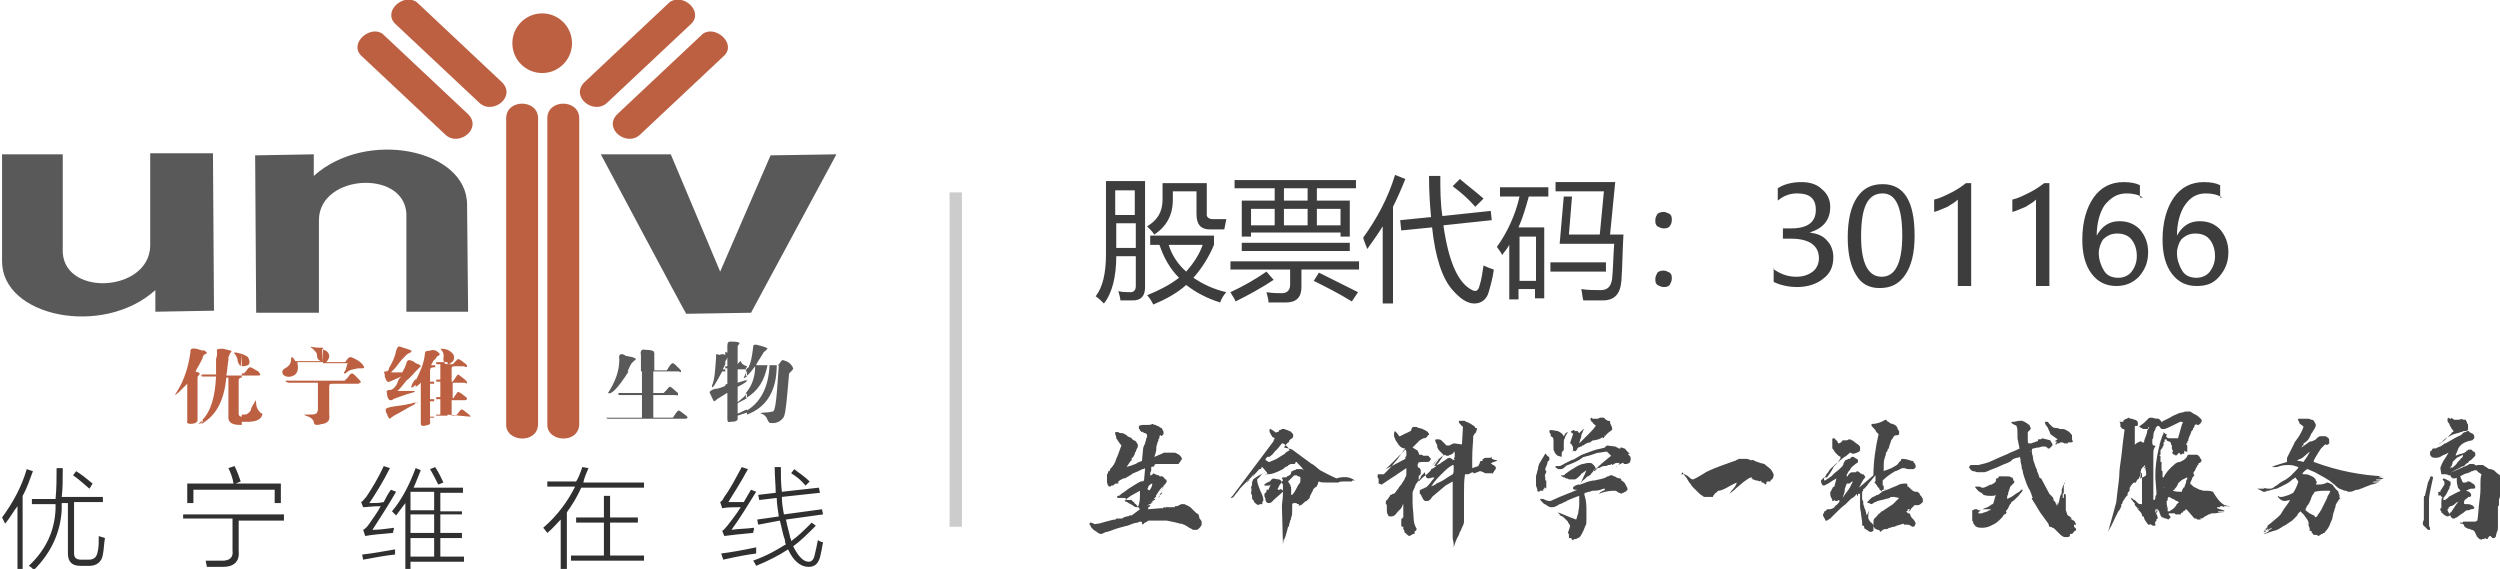
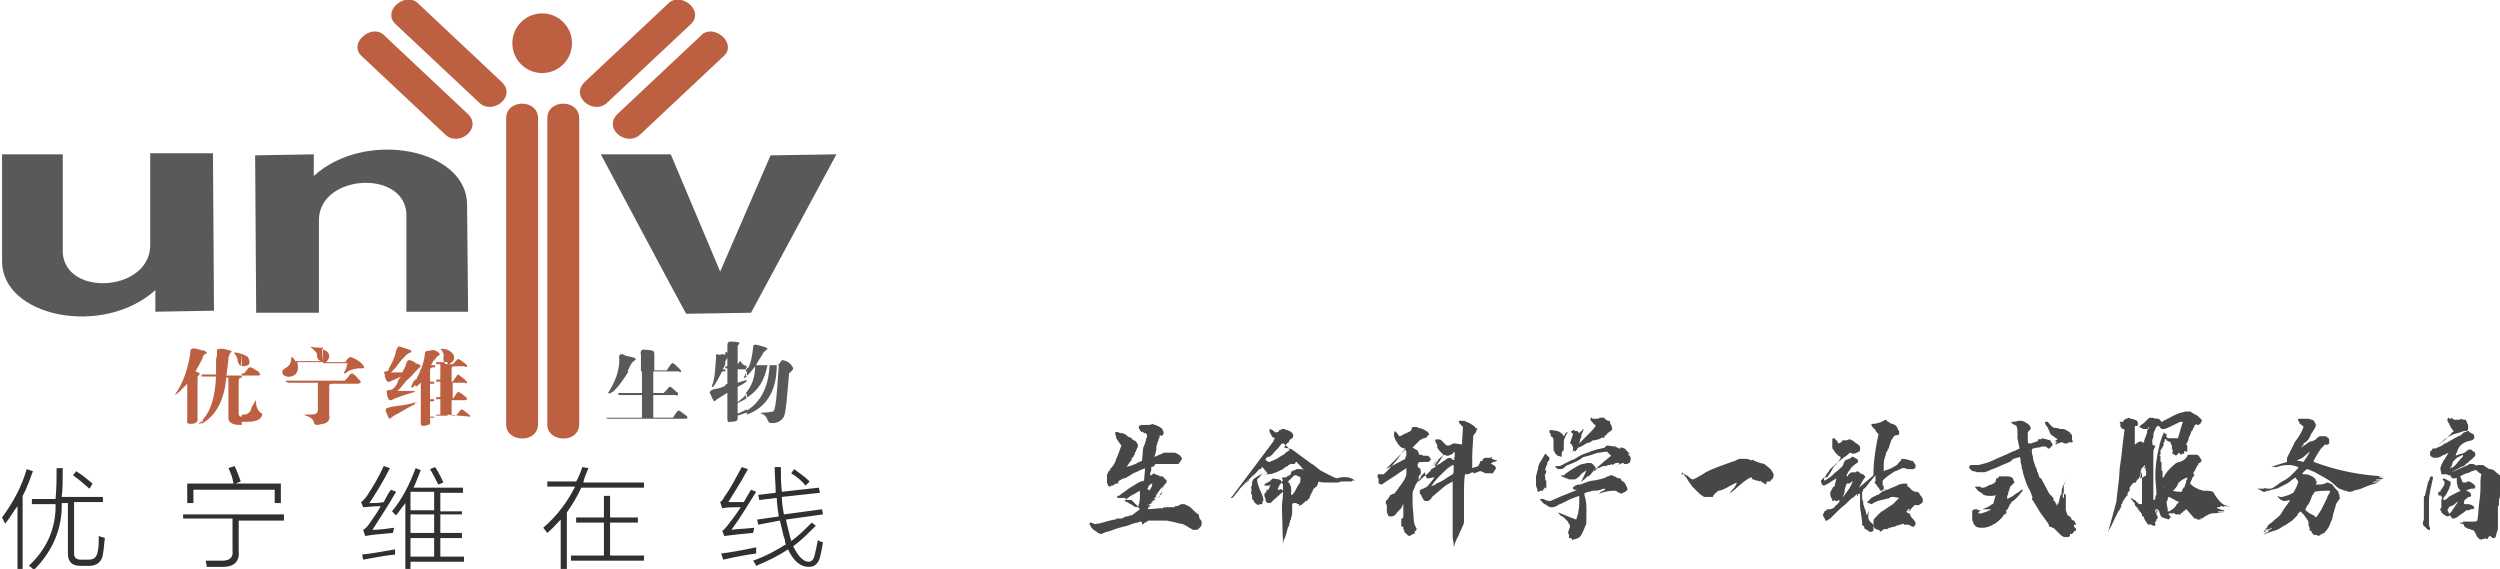
<svg xmlns="http://www.w3.org/2000/svg" version="1.1" id="图层_1" x="0" y="0" viewBox="0 0 243 55.3" xml:space="preserve">
  <style>.st0{fill-rule:evenodd;clip-rule:evenodd;fill:#bd6042}</style>
  <path class="st0" d="M38.4 2.3c-1.2-1.2.8-3 2.1-2.1L48.8 8c1.4 1.4-.9 3.2-2.2 2l-8.2-7.7zm-3.3 3.1c-1.2-1.2.9-3 2.1-2.1l8.3 7.8c1.4 1.4-.9 3.2-2.2 2l-8.2-7.7zm32.1-3.1c1.2-1.2-.8-3-2.1-2.1L56.8 8c-1.4 1.4.9 3.2 2.2 2l8.2-7.7zm3.2 3.1c1.2-1.2-.9-3-2.1-2.1L60 11.1c-1.4 1.4.9 3.2 2.2 2l8.2-7.7zM52.7 1.3c1.6 0 2.9 1.3 2.9 2.9s-1.3 2.9-2.9 2.9-2.9-1.3-2.9-2.9 1.3-2.9 2.9-2.9zm-3.5 10.2c0-1.9 3.1-1.9 3.1 0v29.7c0 2-3.2 1.8-3.1 0V11.5zm4 0c0-1.9 3.1-1.9 3.1 0v29.7c0 2-3.2 1.8-3.1 0V11.5z" />
  <path d="M0 15h6.1v9.1c-.3 4.8 8.4 4.4 8.5-.2v-9h6.1l.1 15.3-5.7.1v-2.1C10 32.8.2 30.8.2 25.4V15H0zm45.5 15.3h-6v-9.1c.3-4.8-8.5-4.4-8.5.2v9h-6.1l-.1-15.3 5.7-.1v2.1c5.1-4.6 14.9-2.6 14.9 2.8l.1 10.4zM58.4 15h6.8L70 26.4l4.9-11.3 6.4-.1L73 30.4l-6.3.1c-.1-.1-8.3-15.5-8.3-15.5zm14.2 25.3v-.4c1.3-.8 2.1-2.2 2.2-4.4h-.2c-.3 1.5-.9 2.5-2.1 3.2v-.5c.6-.7.9-1.6.9-2.6-.3.4-.6.8-.9 1v-.9l.2.1c.3-.5.4-1.2.5-2 0-.3.1-.3.3-.3.8.2 1.1.3 1.1.4l-.2.2c-.1.1-.2.1-.2.2l-.5.8c-.1.2-.2.3-.2.4h2.1l.2-.2c.1-.2.2-.3.3-.3.4.1.8.3 1 .8 0 .1-.1.2-.2.3l-.2.2c-.2 2.3-.3 3.7-.5 4.2-.3.5-.8.7-1.4.6-.1-.1-.1-.1-.2-.3-.1-.3-.3-.5-.6-.6-.2 0 0-.1.3-.1.4 0 .7-.1.8-.1.3 0 .4-1.5.6-4.5h-.2c0 2.5-1 4.1-2.9 4.8zm0-4.7v.3h-.9v1.3c.6-.2.9-.3.9-.2s-.3.3-.9.6v1.5c.3-.3.7-.5.9-.9v.5c-.3.2-.6.3-.9.5v1c.3-.1.6-.3.9-.4v.3l-.9.3v.3c0 .2-.2.3-.7.3-.3.1-.3-.1-.3-.4v-2.4c-.1 0-.2.1-.2.1v-.9l.2-.1v-1.5h-.2v-.2h.2v-.9c0 .1-.1.3-.2.4v-.9c.1 0 .2.1.2.1v-.7c0-.3.1-.4.3-.4.8 0 1 .1.8.3-.1.1-.1.1-.1.2v1.7c.2-.3.3-.3.3-.3.1.3.3.4.6.5zm0 .4c-.1.3-.2.4-.2.5-.2.3-.1.3.2.1V36zm-9-1.7V36h1.2s.1-.1.2-.3c.2-.3.3-.4.4-.4s.3.2.7.6c.1.1.1.2.1.2 0 .1-.1.1-.2 0h-2.5v2.1h1l.3-.3c.2-.3.3-.3.3-.3.2 0 .4.3.8.6v.2s-.1.1-.2 0h-2.2v2.2h1.9s.1-.1.2-.3c.2-.3.3-.4.4-.4.2.1.4.3.7.5.1.1.2.2.1.2 0 .1-.1.1-.3.1h-7.4c-.1 0-.2-.1-.2-.1h3.5v-2.2h-2.1c-.1 0-.2 0-.2-.1s0-.1.1-.1h2.2v-2.1h-1.3c-1 1.6-1.7 2.3-2 2.1.7-1.1 1.1-2.1 1.1-3.3-.1-.4.1-.6.5-.4 0 0 .1.1.2.1.6.1.9.2.9.3s-.1.1-.2.2l-.2.2c-.2.3-.3.6-.4.8h1.3v-1.6c-.1-.4.1-.6.4-.5.8 0 1 .2.8.3.1-.1.1 0 .1 0zm6.9.2v.9l-.1.2c-.1.2-.1.3-.2.3h.3v.2h-.3c-.7 1.3-1 1.8-1 1.4.3-.7.3-1.5.4-2.7v-.3c0-.1.1-.1.3 0 .3-.1.4-.1.6 0zm0 3c-.4.2-.8.3-1 .3-.4.1-.6.3-.5.4.2.4.3.7.4.8.1 0 .2-.1.3-.2l.8-.5v-.8z" fill-rule="evenodd" clip-rule="evenodd" fill="#595959" />
  <path class="st0" d="M43.5 40.3v-4.9h.5l.1-.1.4-.4c.2 0 .4.2.8.5.1.1.1.2.1.2 0 .1-.1.1-.3 0h-.9c-.3 0-.3.1-.3.3v1.2h.1c.3-.4.4-.6.5-.7.1 0 .3.2.7.5.1.1.2.2.2.3s-.1.1-.2 0H44v1.5h.1s0-.1.1-.2c.2-.3.3-.4.3-.4.2 0 .4.2.8.5.1.1.1.2.1.2s-.1.1-.2.1h-1.3v1.5h.4l.2-.2c.2-.3.3-.4.4-.4.1 0 .3.2.7.5.1.1.2.2.1.2l-2.2-.2zm0-4.9c.1 0 .2 0 .3-.1.3-.2.4-.4.3-.8-.2-.3-.4-.4-.6-.5v1.4zm0-1.4v1.4c-.3 0-.3-.1-.4-.4v-.2c.1-.4-.1-.7-.3-.9.3 0 .4 0 .7.1zm0 1.5v4.9h-1.1v-.1h.4v-1.5h-.4v-.2h.4v-1.5h-.4v-.2h.4v-1.5h-.4v-.2h1.1v.3zm-1.1-.7v-.7c.3.2.4.3.3.4l-.1.1c-.1 0-.2.1-.2.2zm0-.7v.7l-.3.3c-.1.3-.2.3-.2.4h.4v.2h-.1c-.3 0-.4.1-.4.3v1.1h.4v.2h-.4v1.5h.4v.2h-.4v1.5h.4v.1h-.4v.4c.1.3-.2.3-.6.4-.3 0-.3-.1-.3-.3v-3.9c-.2.2-.3.3-.5.4V37c.4-.8.8-1.6.9-2.6 0-.3.2-.3.4-.3.3-.1.5-.1.7 0zm-2 5.1c.2 0 .2-.1.2-.1l-.2.1c0-.1 0 0 0 0zm0-1c.3-.1.3-.1 0 0zm0-2.1l.3-.3.2-.2c0-.1-.2-.2-.5-.3v.8zm0-.8v.8c-.2.2-.4.5-.9.9-.4.5-.7.9-.9 1h1.7v.1c-1.1.3-1.8.6-2.1.7 0 .1-.2.1-.3.1s-.3-.3-.3-.8c-.1-.1.1-.2.3-.2s.3-.1.4-.2c.1-.1.3-.3.4-.7.1-.2.2-.3.3-.4-.4.2-.7.3-.9.4-.3.1-.4.2-.4.1-.1 0-.2-.2-.3-.5v-.2c-.1-.2-.1-.3.1-.3s.3-.1.3-.3c.3-.5.6-1.1.7-1.7.1-.3.2-.5.4-.4.6.2 1 .3 1.1.4 0 .1-.1.2-.2.2-.2.1-.3.2-.3.2-.3.3-.5.5-.8.9-.2.3-.4.5-.7.8h1.1c.1-.2.3-.5.4-.9.1-.3.2-.3.3-.3.4.1.5.2.6.3zm0 1.5c-.2.3-.3.4-.4.7-.1.3.1.2.4-.1v-.6zm0 2.3c0 .1-.1.1-.1.2-.8.4-1.4.8-2 1.1-.3.2-.4.3-.4.3-.1 0-.2-.2-.3-.5-.1-.1-.1-.2-.1-.3-.1-.2.2-.3.8-.4.8-.1 1.5-.2 2.1-.4zm-9 2.1V37h2.1l.3-.3c.2-.3.3-.4.4-.4.2 0 .4.3.8.7.1.1.1.2 0 .2 0 0-.1.1-.2.1h-2.5c-.3 0-.3.1-.3.3v2.7c.1.5-.1.8-.6.9zm0-5.9h2.4c-.1.2-.1.3-.1.3-.1.3-.1.4-.2.5-.1.1-.1.2 0 .2 0 0 .1 0 .2-.1.3-.3.7-.3 1.1-.4h.3c.2 0 .3 0 .3-.1-.1-.3-.5-.7-1.3-1-.1 0-.3.1-.4.3-.1.1-.1.2-.2.2h-1.8c.4-.4.4-.8 0-1.1-.2-.1-.3-.1-.4-.2l.1 1.4zm-7.9 1h.2l.2-.2c.2-.3.3-.4.4-.4.2 0 .4.2.8.4.1.1.2.3.2.3 0 .1-.1.1-.3.1h-1.5v-.2zm0 4h.2c.3 0 .4-.1.6-.3.1-.1.1-.3.2-.5.1-.1.1-.2.2-.3.1-.2.1-.3.1-.3s.1.1.1.3c0 .4.2.7.4.9.2.1.2.1.2.2-.1.4-.5.7-1.4.7h-.6v-.7zm7.9-6.5v1.4h-2.5c.1.5.1.9-.2 1.2-.4.3-.9.3-1.2 0-.1-.3-.1-.4.2-.6.4-.2.6-.5.6-.9 0-.1 0-.2.1-.2.1.1.2.2.3.4h2.5c-.3-.1-.4-.3-.4-.7 0-.1-.2-.3-.4-.5-.1-.1-.2-.1-.2-.2.5.1.8.1 1.2.1zm0 3.2v4.2c-.2 0-.3.1-.6.1-.2 0-.3-.1-.3-.3-.1-.3-.4-.5-.8-.6-.1-.1-.2-.1-.2-.1h.2c.6 0 .9 0 1-.1.1 0 .2-.2.2-.4v-2.6H28c-.2-.1-.3-.1-.2-.2h3.6zm-7.9-1.4v-1.2c.3.1.4.2.6.3.3.6.2.9-.6.9.1 0 0 0 0 0zm-2.4-1.4c-.1-.3.1-.3.6-.3l.8.2c0 .1 0 .1-.1.2s-.1.3-.2.4v.3c-.1.6-.1 1-.2 1.5h1.5v.2c-.2 0-.3.1-.3.3v3.2c0 .2.1.3.3.3v.8h-.2c-.8 0-1.1-.3-1.1-.7v-3.9H22c-.2 2.1-.9 3.5-2.1 4.3-.1.1-.3.2-.3.2v-.3c.9-.9 1.3-2.3 1.4-4.3h-1.4v-.2H21v-1.5c.1-.3.1-.5.1-.7zm2.4.2c-.1 0-.3-.1-.4-.1-.3-.1-.4 0-.3.1l.1.1c.1.2.2.3.2.6.1.3.2.4.3.5l.1-1.2c-.1 0 0 0 0 0zm-3.8.3c.1-.2.2-.3.3-.3.1 0 .1-.1.1-.1 0-.1-.2-.2-.4-.3v.7zm0 6.3c-.4.3-.5.3-.2 0l.2-.2v.2zm0-4.5h-.2s0-.1.2 0zm0-2.4c-.2-.1-.3-.1-.6-.2-.3 0-.3-.1-.4 0-.2 0-.2.2-.2.4-.2 1.4-.6 2.6-1.2 3.6-.2.3-.3.5-.3.5s.2-.1.4-.3l.8-.8v3.6c-.1.2.1.3.3.3.4 0 .6-.1.7-.3v-4.2c0-.1 0-.1.1-.2s.1-.1.1-.2-.2-.1-.4-.2c.3-.5.5-.9.7-1.3v-.7z" />
  <path d="M.5 50.9l-.3-.6c1.1-1.5 1.9-3 2.4-4.7l.6.2c-.3.8-.6 1.7-1 2.4v7.1h-.5v-6.1c-.4.5-.7 1.1-1.2 1.7zm5-5.4h.6c0 1.1 0 2-.1 2.8h4v.5H7.2v5c0 .4.2.6.7.6h.7c.5 0 .8-.2.9-.8.1-.4.1-.9.1-1.5.2.1.4.1.6.2-.1.6-.1 1.1-.2 1.6-.1.7-.6 1.1-1.3 1.1h-.9c-.8 0-1.2-.4-1.2-1.2v-4.9H6v.6c-.1 2.2-1 4.2-2.7 5.9-.2-.2-.3-.3-.5-.4 1.7-1.6 2.5-3.4 2.6-5.5V49H3.1v-.5h2.3c.1-1.1.1-2 .1-3zm3.2 2c-.5-.4-1-.9-1.6-1.3l.3-.4c.5.3 1 .7 1.6 1.2l-.3.5zm9.1 2.5h9.8v.6h-4.4v3c.1 1-.5 1.5-1.5 1.5h-1.6c0-.2-.1-.4-.1-.6h1.6c.7 0 1.1-.3 1-1v-3.1h-4.8V50zm4.4-4.5l.6-.2c.2.4.4.9.6 1.5l-.5.2h4.4v1.9h-.6v-1.3h-7.9v1.3h-.6V47h4.5c-.1-.6-.3-1.1-.5-1.5zm13.7 3.4c.5 0 1 0 1.4-.1.2-.4.4-.8.7-1.2l.5.2c-.8 1.4-1.6 2.6-2.3 3.7.6 0 1.4-.1 2.1-.2 0 .2-.1.3-.1.5-1.3.1-2.2.2-2.7.3l-.2-.6c.2-.1.4-.3.6-.6.4-.6.8-1.1 1.1-1.7-.8 0-1.4.1-1.7.1l-.2-.5c.2-.1.3-.3.5-.5.6-.9 1.2-1.9 1.7-3l.6.2c-.7 1.4-1.4 2.5-2 3.4zm-.6 5.5l-.1-.5c1-.1 2-.3 3.2-.5v.5c-1 .1-2 .3-3.1.5zm3.2-4.3l-.4-.4c1-1.2 1.7-2.6 2.3-4.2l.5.2c-.3.7-.5 1.3-.7 1.7H45v.5h-2.2v1.8h2.1v.3h-2.1v1.8h2.1v.5h-2.1v1.8h2.3v.5h-5.2v.7h-.5v-6.4l-.9 1.2zm1.4-2.3v1.8h2.3v-1.8h-2.3zm0 2.2v1.8h2.3V50h-2.3zm0 2.3v1.8h2.3v-1.8h-2.3zm1.9-6.7l.5-.2c.4.6.6 1.1.8 1.5l-.5.2c-.2-.4-.5-1-.8-1.5zm14.8-.2l.6.1c-.2.5-.4.9-.5 1.4h5.9v.5h-6.1c-.4.9-.9 1.7-1.4 2.4v5.5h-.6v-4.8c-.4.4-.8.9-1.3 1.3-.1-.1-.2-.3-.4-.5 1.4-1.2 2.4-2.6 3.1-4h-2.7v-.5H56c.2-.3.4-.8.6-1.4zm2.1 2.8h.6v2.1H62v.5h-2.7V54h3.3v.5h-7.1V54h3.2v-3.2H56v-.5h2.7v-2.1zm12.4 3.3c.6-.1 1.4-.1 2.2-.2 0 .2-.1.4-.1.5-1.1.1-2.1.2-2.8.3l-.2-.5c.2-.1.3-.3.5-.5.3-.4.8-1 1.3-1.8-.7 0-1.3 0-1.8.1l-.2-.6c.2-.1.3-.3.4-.5.6-.8 1.1-1.8 1.7-2.9l.6.2c-.8 1.5-1.5 2.5-1.9 3.2h1.5c.3-.5.5-.9.7-1.2l.5.2c-.8 1.3-1.6 2.6-2.4 3.7zm-1 2.3c.8-.1 2-.3 3.4-.6v.6c-.8.1-1.9.3-3.2.6l-.2-.6zm3.5-3.3l2.1-.3c-.1-.7-.2-1.3-.2-1.8l-1.7.2-.1-.5 1.7-.2c0-.7-.1-1.6-.1-2.5h.6c0 .8 0 1.6.1 2.4l3.6-.4.1.5-3.7.4c0 .6.1 1.2.2 1.7l3.7-.5.1.5-3.6.5c.1.6.3 1.2.4 1.7 0 .1.1.2.1.3v.1c.7-.5 1.3-1.1 2-1.8l.4.3c-.8.8-1.5 1.5-2.2 2 .5 1 1 1.5 1.5 1.5.3 0 .5-.2.6-.7.1-.4.2-.9.3-1.4.2.1.3.2.5.2-.1.6-.2 1.1-.3 1.5-.2.6-.5.9-1.1.9-.8 0-1.5-.6-2-1.7-.9.6-1.9 1.1-3.1 1.6-.1-.2-.2-.4-.3-.5 1.4-.5 2.4-1.1 3.2-1.6-.1-.1-.1-.3-.1-.4-.2-.5-.3-1.2-.5-1.9l-2.1.4-.1-.5zm3.3-4.5l.3-.4c.5.4 1 .7 1.5 1.2l-.4.4c-.4-.5-.9-.9-1.4-1.2z" fill="#303030" />
-   <path d="M107.5 17.6h3.8v10.3c0 .9-.4 1.3-1.2 1.3h-1.2c0-.2-.1-.6-.2-.9.4.1.8.1 1.2.1.3 0 .5-.2.5-.6v-2.9h-1.9c0 2-.4 3.6-1.2 4.6-.2-.2-.5-.5-.8-.7.7-.9 1-2.3 1-4.1v-7.1zm2.8.9h-1.9v2.4h1.9v-2.4zm-1.8 5.6h1.9v-2.4h-1.9v2.4zm3.3-.3v-.9h6.2v.9c-.5 1.2-1.2 2.3-2 3.2.9.6 1.9 1.1 3.2 1.4-.3.3-.5.7-.6 1-1.3-.4-2.4-1-3.3-1.7-.9.8-2 1.4-3.2 1.9-.2-.4-.4-.7-.6-.9 1.2-.5 2.2-1 3.1-1.7-.9-.9-1.5-2-1.9-3.2h-.9zm6.1-2.5h1.3l-.2 1h-1.4c-.9 0-1.3-.5-1.3-1.5v-2.2H114v.8c0 1.5-.6 2.6-1.8 3.4-.2-.3-.4-.5-.7-.8 1-.6 1.5-1.4 1.5-2.6v-1.6h4.3v3.1c0 .2.2.4.6.4zm-1 2.5h-3.3c.3 1 .9 1.9 1.7 2.6.7-.8 1.3-1.7 1.6-2.6zm6.2 2.6l.7.8c-1.2.8-2.5 1.5-3.7 2.1-.1-.3-.3-.5-.5-.9 1.3-.6 2.5-1.3 3.5-2zm-3.3-1h12.3v.8h-5.6v1.7c0 1-.5 1.5-1.5 1.5h-1.7c0-.3-.1-.6-.2-1 .6.1 1.2.1 1.5.1.5 0 .8-.3.8-.8v-1.5h-5.8v-.8zm.9-5.9h3.2v-1.2H120v-.8h11.8v.8H128v1.2h3.2V23h-.9v-.4h-8.7v.4h-.9v-3.5zm0 4.1h10.5v.8h-10.5v-.8zm.9-1.7h2.3v-1.6h-2.3v1.6zm3.2-2.4h2.3v-1.2h-2.3v1.2zm0 2.4h2.3v-1.6h-2.3v1.6zm2.9 5.4l.5-.8 3.8 1.9-.6.9c-1.3-.8-2.5-1.4-3.7-2zm2.6-7H128v1.6h2.3v-1.6zm2.2 2.8c1.3-1.8 2.4-3.8 3.1-6.1l1 .4c-.4 1-.8 1.9-1.2 2.7v9.4h-1V22c-.5.8-1 1.5-1.5 2.2-.1-.3-.3-.7-.4-1.1zm3.6-1.7l3-.3c-.1-1.1-.2-2.4-.2-4h1.1c0 1.3 0 2.6.2 3.9l4.7-.5.1.9-4.7.5c.5 3.5 1.4 5.6 2.8 6.3.4.2.6 0 .7-.4.2-.6.3-1.3.4-2 .4.2.7.3 1 .4-.1.8-.3 1.5-.5 2.2-.2.7-.7 1.1-1.4 1.1s-1.4-.5-2.1-1.3c-1-1.1-1.7-3.2-2-6.1l-3 .3-.1-1zm5.1-3.3l.7-.7c.7.6 1.5 1.2 2.3 1.9l-.8.8c-.7-.8-1.4-1.4-2.2-2zm4.3 5.9c1-1.4 1.8-3.1 2.2-4.9h-1.9v-.9h4.7v.9h-1.9c-.3 1.1-.6 2.1-1 3h2.5V29h-.9v-.9h-1.6v1h-.9v-5.3c-.2.4-.5.7-.7 1 0-.1-.2-.4-.5-.8zm3.8-1h-1.6v4.3h1.6V23zm1.4 2.5h5.4v.9h-5.4v-.9zm2.1-6.4l-.3 3.7h3l.4-4.2h-4.7v-.9h5.8l-.5 5.1h1.3c-.1 1.7-.1 3.2-.2 4.5-.1 1.3-.7 1.9-1.8 1.9h-1.9c-.1-.3-.1-.7-.2-1.1.7.1 1.3.1 1.9.1.7 0 1-.4 1.1-1.1.1-.9.1-2.1.2-3.4h-5.3l.4-4.6h.8zm8.9 1.5c.2 0 .4.1.6.2.2.2.2.3.2.6s-.1.4-.2.6c-.2.2-.4.2-.6.2-.2 0-.4-.1-.6-.2-.2-.2-.2-.3-.2-.6s.1-.4.2-.6c.1-.1.3-.2.6-.2zm0 5.7c.2 0 .4.1.6.2.2.2.2.3.2.6 0 .2-.1.4-.2.6-.2.2-.4.2-.6.2-.2 0-.4-.1-.6-.2-.2-.2-.2-.3-.2-.6 0-.2.1-.4.2-.6.1-.1.3-.2.6-.2zm10.6-.2c.7.5 1.4.8 2.3.8.7 0 1.2-.2 1.6-.5s.6-.8.6-1.3c0-1.2-.9-1.9-2.7-1.9h-.8v-1h.8c1.6 0 2.4-.6 2.4-1.8 0-1.1-.6-1.6-1.8-1.6-.7 0-1.3.2-1.9.7v-1.2c.6-.4 1.4-.6 2.3-.6.8 0 1.5.2 2 .7.5.4.8 1 .8 1.7 0 1.3-.7 2.1-2 2.5.7.1 1.3.3 1.7.8.4.4.6 1 .6 1.6 0 .9-.3 1.6-1 2.1-.6.5-1.5.8-2.5.8-.9 0-1.7-.2-2.3-.5v-1.3zm7.3-3c0-1.7.3-3 .9-3.9.6-.9 1.4-1.3 2.5-1.3 2.1 0 3.1 1.7 3.1 5 0 1.7-.3 2.9-.9 3.8s-1.4 1.3-2.5 1.3c-1 0-1.8-.4-2.3-1.3-.5-.8-.8-2-.8-3.6zm1.3-.1c0 2.6.7 3.9 2 3.9s2-1.3 2-4-.6-4.1-1.9-4.1c-1.5 0-2.1 1.4-2.1 4.2zm9.4 4.8v-8.4c-.2.2-.5.4-1 .7-.5.2-.9.4-1.3.5v-1.2c.5-.1 1.1-.4 1.7-.7.6-.3 1-.6 1.4-.9h.5v10h-1.3zm7.6 0v-8.4c-.2.2-.5.4-1 .7-.5.2-.9.4-1.3.5v-1.2c.5-.1 1.1-.4 1.7-.7.6-.3 1-.6 1.4-.9h.5v10h-1.3zm10.4-8.6c-.5-.3-1-.4-1.6-.4-.9 0-1.5.4-2.1 1.1-.5.7-.8 1.8-.8 3 .5-.9 1.2-1.4 2.2-1.4.9 0 1.5.3 2 .8.5.6.8 1.3.8 2.2 0 1-.3 1.7-.9 2.4-.6.6-1.3.9-2.2.9-1 0-1.8-.4-2.4-1.2-.6-.8-.9-1.9-.9-3.3 0-1.7.4-3.1 1.1-4.1.7-1 1.7-1.5 2.9-1.5.7 0 1.2.1 1.6.3v1.2zm-4.3 5.4c0 .6.2 1.2.5 1.7s.8.7 1.4.7c.5 0 1-.2 1.3-.6.3-.4.5-.9.5-1.5 0-.7-.2-1.2-.5-1.6-.3-.4-.8-.6-1.4-.6-.6 0-1 .2-1.4.6-.2.3-.4.8-.4 1.3zm12-5.4c-.5-.3-1-.4-1.6-.4-.9 0-1.5.4-2 1.1-.5.7-.8 1.8-.8 3 .5-.9 1.2-1.4 2.2-1.4.9 0 1.5.3 2 .8.5.6.8 1.3.8 2.2 0 1-.3 1.7-.9 2.4s-1.3.9-2.2.9c-1 0-1.8-.4-2.4-1.2-.6-.8-.9-1.9-.9-3.3 0-1.7.4-3.1 1.1-4.1.7-1 1.7-1.5 2.9-1.5.7 0 1.2.1 1.6.3v1.2zm-4.4 5.4c0 .6.2 1.2.5 1.7s.8.7 1.4.7c.5 0 1-.2 1.3-.6.3-.4.5-.9.5-1.5 0-.7-.2-1.2-.5-1.6-.3-.4-.8-.6-1.4-.6-.6 0-1 .2-1.4.6-.2.3-.4.8-.4 1.3z" fill="#3d3d3d" />
-   <path fill="#ccc" d="M92.3 18.7h1.2v32.5h-1.2z" />
  <path d="M116.7 50.5c0 .1.1.1.1.2v.3c0 .1-.1.1-.1.2l-.2.2c-.1.1-.2.1-.2.1h-.3s-.1 0-.2-.1-.1 0-.2-.1c-.3-.2-.6-.4-.9-.4-.3-.1-.8-.2-1.3-.3h-1.7c-.1 0-.1 0-.2.1-.1 0-.1.1-.2.1 0 0-.1 0-.1.1-.1 0-.1.1-.1.1l-.1-.1v-.1c0-.1 0 0-.1-.1-.1 0-.2 0-.3.1-.3 0-.4.1-.5.1l-.5.2c-.1 0-.4.1-.8.2s-.8.3-1.2.4c-.1 0-.1 0-.3.1s-.2.1-.3.1c-.1 0-.3-.1-.4-.2s-.2-.1-.3-.2l-.2-.2s-.1-.1-.1-.2c-.1-.1-.1-.1-.1-.2 0 0 0-.1.1-.1s.1 0 .3.1.2 0 .4 0 .4-.1.8-.2.7-.2.9-.2c0 0 .1 0 .1-.1h.5c.1 0 .1 0 .2-.1.1 0 .2-.1.3-.1s.2 0 .3-.1.1 0 0 0h.2l.8-.6-.4-.5c-.1 0-.1-.1-.2-.2s-.2-.1-.2-.2h-.5v-.1l-.2-.1h-.7v-.2h.1c.1 0 0 0 0 0 .1 0 .2-.1.3-.2.1-.1.2-.1.3-.2l.4-.3c.5-.3.9-.6 1.4-.8l-.2.2c.1-.1.2-.1.3-.2l.1-1.1h-.2.1c.1 0 .1 0 .1-.1-.1.1-.2.1-.3.1l-.1.1h-.1c-.1.1-.2.1-.4.2s-.3.1-.4.2-.2.1-.3.2c-.1 0-.1.1-.2.1-.1.1-.2.1-.3.1-.2.1-.4.2-.5.3v.1c0 .1 0 .1-.1.1h-.1s-.1 0-.2.1-.1.1-.2.1h-.1c0 .1-.1.1-.1.1s-.1 0-.2-.1l-.1-.3v-.8l.1-.1v-.1s0-.1.1-.1l.1-.1v-.1c.3-.3.5-.6.6-1 .2-.4.3-.8.5-1.3-.1-.1-.3-.4-.5-.7 0-.1 0-.2-.1-.4V42h.3c.1.1.2.1.3.1.1 0 .2 0 .3.1.1 0 .2.1.3.2.1.1.3.1.4.2 0 .1.1.1.2.2.1 0 .2.1.2.1.1.1.1.2.2.3v.1c0 .1 0 .2-.1.3 0 .1-.1.2-.1.3-.1.1-.1.1-.1.2 0 0 0 .1-.1.2 0 .1-.1.1-.1.2h-.1v.2s0 .1-.1.1l-.4.6c.2-.1.4-.1.6-.2.2-.1.4-.1.4-.2l.5-.2.1-1.1c0-.2.1-.4.2-.6 0-.1.1-.3.1-.4s.1-.2.1-.3c0-.2-.1-.3-.2-.3s-.1 0-.2-.1-.1 0-.1 0c-.1 0-.1-.1-.1-.1-.1 0-.1-.1-.1-.1 0-.1-.1-.1-.1-.1v-.3l.3-.1h.6c.1 0 .3 0 .4-.1.1 0 .1.1.3.1.1 0 .1.1.2.1s.2.1.2.1.1.1.2.1c0 0 .1.1.1.2.1.1.1.2.1.3 0 .1 0 .1-.1.2s-.1.1-.2 0c-.1 0-.1.1-.1.2s-.1.2-.1.2c0 .1 0 .2-.1.3 0 .2-.1.3-.1.4 0 .2 0 .4-.1.7l-.1.3c.1 0 .2-.1.3-.1.1-.1.2-.1.2-.1.2-.1.3-.1.4-.2h1c.1 0 .2 0 .3.1.3.1.4.3.5.5 0 0-.1.1-.2.3-.1.1-.1.2-.2.2h-2.1c-.1 0-.2.1-.2.1v.1s-.1.1-.2.1l.1-.1-.2.1v.3c0 .1-.1.2-.1.3v.2h.1c.1-.1.2-.1.2-.2.2.1.4.2.5.2 0 0 .1 0 .1.1h.3l.1.1.1.1s0 .1.1.1.1.1.1.2-.1.2-.2.3c0 0 0 .1-.1.1s0 .1 0 .1c-.1.1-.1.2-.2.3 0-.1.1-.1.1-.2v-.1c-.2.2-.4.5-.6.8-.2.4-.4.7-.6.8h.1c.1 0 .1 0 .1-.1 0 0 0-.1.1-.1l.1-.1c.1 0 .1-.1.1-.1v-.3h.1l-.1.2v.1h-.1l-.1.1v.1h-.1s-.1.1-.1.2-.1.1-.1.1h-.1l-.1.1c-.1 0-.1.1-.1.1l.1-.1h.2v.1s-.1 0-.1.1c-.1 0-.1 0-.1.1v.1l1.2-.1h.2c.1 0 .1 0 .1-.1h.1c.2.1.2 0 .2-.1 0 0 0 .1.1.1h.5c.1 0 .1 0 0-.1l.1.1h.1v-.1h.2s.1 0 .2-.1c.1 0 .2-.1.2-.1h.2c.1 0 .2 0 .3.1.1 0 .2.1.4.2l.3.3c.2.2.3.3.5.4.1.4.1.5.2.5zm-5.9-2.2v-.6l-.9.5-.4.3-.1.1-.1.1c.2.1.3.1.4.2.2.1.4.2.5.3s.3.1.4.1c.1-.2.2-.6.2-1zm-.1-2.5c-.1 0-.1 0 0 0zm.1 1.7c-.1 0-.1 0 0 0-.1 0-.1 0 0 0zm.1-1.8zm.7 2c.1 0 .1 0 0 0 .1.1.1.1 0 0 .1 0 .2-.1.3-.3.1-.2.1-.3.1-.4 0 0-.1 0-.2.1s-.1 0-.1.1l-.1.1v.1s0 .1-.1.1l.1.1c.1 0 .1.1 0 .1zm.9 2c-.1 0-.1 0 0 0-.1 0-.1 0 0 0zm.2-1.5c0-.1 0-.1.1-.2 0-.1.1-.1.1-.1h.1l-.2.2s-.1 0-.1.1v.1l-.1.1c0-.1.1-.2.1-.2zm.1 1.5c-.1 0-.1 0 0 0-.1 0-.1 0 0 0zm.2-2l-.1.1c0 .1 0 0 .1-.1-.1.1-.1.1 0 0zm.6 2c-.1-.1-.1-.1 0 0zm18.1-3c.1 0 .1 0 0 0 .1.1.1.1 0 0 0 .1 0 0 0 0h-.2s-.1 0-.1.1h-.8c-.2 0-.4 0-.5.1h-1.2c-.3 0-.5 0-.7-.1 0 0-.1.1-.1.2s0 .1-.1.2c0 .1 0 .1-.1.2l.1-.1c-.1 0-.2.1-.3.2-.1.1-.1.2-.1.2 0 .1-.1.1-.1.2-.1.2-.2.3-.2.5l-.3.3c-.1 0-.2.1-.3.2-.1.1-.2.2-.3.2-.1 0-.1.1-.2.1.1-.1.1-.2 0-.2s-.1 0-.2-.1h-.2c-.2 0-.2.1-.2.2v.5c0 .3 0 .5-.1.7 0 .1 0 .2-.1.3 0 .2-.1.3-.1.4v.1s0 .1-.1.1l-.1.4c-.1.4-.2.7-.3.9v-.2l-.1.6-.1-3.7c0-.3.1-.7.1-1.2v-.9c0-.1-.1-.1-.1-.1v-.2l.1-.1c0-.1-.1-.2-.1-.2s0-.1.1-.1h.2c.1 0 .2 0 .2-.1.3-.1.4-.2.4-.4 0-.1.1-.1.1-.1.1 0 .1-.1.2-.1s.1 0 .2-.1h.5c.1 0 .1 0 .2.1.1 0 .1.1.1.1-.1-.1-.2-.3-.4-.5l-.2-.2-.1-.1c0-.1-.1-.1-.1-.1s-.1 0-.1.1c0 0 0 .1-.1.1h-.3c-.1 0-.1 0-.2.1-.1 0-.1 0-.1.1-.1 0-.3.1-.5.3-.4.2-.6.3-.9.4s-.5.1-.7.1l-.2.1c.1-.1.2-.1.3-.2l-.5-.6s-.1 0-.1.1-.1.1-.1.1h-.1l-.8.9-.2.2-.2.2c0-.1.1-.2.3-.3.2-.2.3-.3.3-.4.1-.1 0-.1 0-.1 0 .1-.1.2-.2.3l-.2.2-.1.1c-.1 0-.1.1-.1.1l-.2.2-.3.3c-.1.1-.2.2-.4.5-.2.2-.3.4-.4.5-.1.1-.2.1-.3.1l-.1.1.2-.2.1-.1 3.9-5.2s.1-.1.1-.2.1-.1.1-.2c0 0-.1-.1-.2-.1-.1-.1-.1-.2-.2-.3 0-.1-.1-.2-.1-.2v-.2c0-.1 0-.1.1-.1 0 0 .1 0 .1.1.1 0 .1 0 .2.1 0 0 .1 0 .1.1.1 0 .1.1.2 0 .1 0 .2 0 .2-.1s.1-.1.1-.1.1 0 .2-.1h.2c.1 0 .2.1.3.1s.2.1.2.1c.1 0 .1 0 .2.1l.1.1c.1.1.1.2.1.2 0 .1 0 .2-.1.3-.2.1-.3.2-.3.3 0 .1-.1.1-.2.2-.2.2-.2.3-.3.4.4.1.6.1.8.2.4.3 1.1.8 1.9 1.4.1 0 .3.2.8.6.4.2.9.5 1.6.8 1-.3 1.5 0 1.8.2 0-.1 0 0 0 0zm-9.3-.5c.1 0 .1-.1.2-.1s.1-.1.2-.1c-.2.1-.3.3-.4.4l-.1.1c-.1 0-.1.1-.1.2 0 .2.1.5.3 1 .2.4.3.7.3.9 0 0 0 .1-.1.2v.2c-.2 0-.3 0-.4.1-.2-.1-.3-.2-.4-.3 0-.1 0-.1-.1-.2s-.1-.1-.1-.2v-.2c0-.1 0-.1-.1-.2 0-.2.1-.4 0-.6 0-.1.1-.2.1-.3v-.2c0-.1.1-.2.1-.3.3-.2.4-.3.6-.4zm2.3 1.5v.1l-.9.8-.1.1-.1.1c-.1.1-.2.1-.3.1-.1 0-.1 0-.2-.1s-.1-.2-.1-.3c0-.1-.1-.2-.1-.3V48l.2-.2v-.1c0-.1 0-.1.1-.1h.1l.2-.5s-.1 0-.1.1h-.5v-.1l.1-.1c.1 0 .1-.1.2-.1s.1-.1.2-.1.1-.1.1-.1l.1-.1c.1 0 .1-.1.1-.1l.6.1c.1 0 .2.1.2.1 0 .1.1.1.1.1 0 .1-.1.2-.2.3 0 .1-.1.1-.1.2s-.1.1-.1.2v.1h.2c.1-.1.1-.1.3.1-.1-.1-.1-.1 0 0zm-1.9-1.7l.2-.1s-.1.1-.2.1zm2.8-1.8l-.3-.5s-.1-.1-.1-.2l-.2-.2s-.1 0-.1-.1c-.1 0-.1-.1-.2-.1h-.1l-.4.5-.3.3c-.2.3-.4.4-.5.5h-.2l-.1.1s-.1.1-.1.2l.3.2h.1l.7-.3.3-.2c.2-.1.3-.2.5-.3 0-.1.1-.1.2-.2.1 0 .1-.1.2-.1h.2c.1 0 .1.4.1.4zm-2.3.3zm2.7 3c.1-.2.2-.4.3-.5.1-.1.1-.2.1-.4v-.2s-.1-.1-.2-.1-.1-.1-.2-.1h-.2l-.6.6.2.3.1.3v.7h.1c.2-.2.3-.4.4-.6zm19-2.4c.1.1.2.1.3.2.1.1.1.1.1.2 0 0 0 .1-.1.2s-.1.2-.1.2-.1 0-.1.1-.1 0-.1 0h-.6s-.1 0-.2-.1c-.1 0-.2-.1-.3-.1-.1 0-.1 0-.3.1-.1 0-.2.1-.3.1-.1 0-.1 0-.1-.1 0 0-.1 0-.3.1-.1.1-.2.1-.3.1h-.2c-.1.6-.1 1.2-.1 1.8v2.8c0 .2-.1.4-.2.6-.1.2-.1.3-.2.4l-.1.3c-.3.5-.4.9-.5 1.2v-.3c0-.2-.1-.4-.1-.7v-5.4l-.7.4-1.3 1.1c-.1.2-.2.3-.4.4h-.3l-.2-.2s0-.1-.1-.2c0-.1-.1-.2-.1-.2s0-.1-.1-.1v-.3s0-.1.1-.1.1-.1.2-.1c0 0 .1 0 .2-.1.1 0 .2-.1.2-.1.1-.1.3-.3.5-.6.1-.1.2-.2.2-.3-.2 0-.4.1-.6.1-.1 0-.2-.1-.2-.2s-.1-.2-.1-.4l-.3.3-.1.1v.1l-.5.7c0 .1-.1.2-.1.3-.1.2-.2.4-.2.5v.9c0 .6.1 1.2.1 1.5 0 .4.1.8.3 1.1 0 .1-.1.2-.1.2s-.1.1-.1 0v.2c0 .1 0 .1-.1.1 0 0-.1 0-.2.1-.1 0-.1.1-.2.1s-.2-.1-.4-.3c-.1 0-.1-.1-.1-.2s-.1-.1-.1-.2v-.2h-.1c-.1 0-.1-.1-.1-.2v-.5s0-.1.1-.1c0 0 0-.1.1-.1V49s-.1.1-.1.2-.1.1-.1.2l-.4.4c-.1.2-.3.4-.6.4-.1 0-.3 0-.3-.2-.1-.1-.1-.3-.1-.4v-.4c0-.1 0-.2-.1-.2v-.2c0-.1 0-.1.1-.2l.1-.1s.1-.1.1-.2c0 0 .1 0 .1-.1s.1-.1.1-.1c.1 0 .1-.1.2-.1h.1c.2-.2.3-.4.4-.5 0 0 .1-.2.3-.4.1-.2.3-.4.4-.7.1-.1.1-.3.1-.4v-.5l-.9.6c-.1.1-.3.2-.6.4l-.9.6c-.1 0-.2-.1-.3-.1v-.4s0-.1-.1-.2v-.2s0-.1.1-.1h.5l.5-.5c.3-.3.5-.6.6-.7.1-.1.2-.2.4-.5s.4-.6.6-.8c-.2 0-.4-.1-.5-.2-.1-.1-.2-.2-.3-.4-.1-.1-.2-.3-.3-.6v-.2c0-.1 0-.2.1-.3.1.1.3.3.4.5.2 0 .4-.2.7-.3l.4-.2s.1-.1.1-.2.1-.1.1-.2h.4c.1.1.3.1.6.2 0 0 .1.1.2.1.1.1.2.1.3.2 0 .1.1.1.1.2s0 .1-.1.1c-.1.2-.2.3-.4.3-.1 0-.2.1-.4.2l-.4.4-.3.3.5.3s0 .1.1.2c0 .1 0 .2.1.2h.1c.1 0 .2 0 .2.1h.5s.1 0 .1.1l.2.2c-.1.2-.2.3-.3.3h-.4c-.3 0-.4 0-.6.1h.1l-.1.1v.2c0 .1.1.2.2.2 0 .1.1.1.1.2v.4s-.1 0-.1.1c-.1 0-.1.1-.1.1v.5l.4-.4c.1-.1.3-.2.5-.4l.2-.2c.1-.1.1-.1.1-.2 0 0 .1 0 .2-.1.1 0 .1-.1.2-.1.1-.1.2-.3.3-.4 0 0 .1-.1.2-.3.1-.1.2-.3.3-.5l-.3-.3c-.1-.1-.3-.3-.3-.5 0-.1 0-.2-.1-.3-.1-.2-.1-.3-.1-.3 0-.1.1-.1.2-.1s.3 0 .4.1l.3.3.2.2h.3s.1-.1.2-.1c.1-.1.2-.1.3-.1l.7.1.1-1.7-.2-.2c-.1-.1-.2-.2-.2-.3 0-.1 0-.1.1-.1h.4c.1 0 .1 0 .2.1.1 0 .2.1.3.1.1.1.2.1.3.2.2.1.3.2.3.3h.1l.1.1c-.1.1-.1.2-.1.2 0 .1 0 .1-.1.2l-.1.1c0 .1-.1.1-.1.2 0 .5-.1 1.2-.1 2.1v1l.6-.2s0-.1.1-.2c0-.1.1-.2.1-.3h.2v-.1s0-.1.1-.1c.1-.1.1-.1.2-.1h.4c.1 0 .1 0 .2-.1v.2c.1 0 .2.1.3.1.1 0 .2 0 .2.1-.7.2-.6.3-.5.3zm-8.3-.9V44c0-.1 0-.2-.1-.3l-1.2 1.2-.7.7 1.9-1v-.2c.1 0 .1-.1.1-.2zm4.6 1.3v-.1c0-.2 0-.2-.1-.2-.4.2-.7.5-1.1.9-.3.3-.7.7-1 1.2 0 0 .1-.1.2-.1s.1-.1.2-.1.1-.1.1-.1c.3-.1.7-.3 1.1-.6l.5-.3c.1-.1.1-.3.1-.6zm-2.1-.2l.6-.7-.4.4-.2.3zm2.2-.9v-.3c0-.1 0-.2-.1-.2 0 .1 0 .1-.1.2-.1 0-.1.1-.2.1s-.2.1-.2.1h-.2s-.1 0-.1-.1c-.1 0-.3.1-.5.3-.1.1-.2.1-.2.2s-.1.1-.2.3c-.1.1-.1.2-.2.3h.1l.4-.2c.1 0 .1-.1.3-.2.1-.1.2-.1.3-.2.1-.1.3-.2.4-.2 0 0 .1 0 .2.1s.2.1.2.1c.1 0 .1 0 .1-.1-.1.1-.1 0 0-.2zm7.9 2.8v-.9c0-.1.1-.3.1-.4 0-.1.1-.2.1-.4s.1-.3.1-.4l.6-1c.1 0 .1.1.2.2s.2.1.2.2v.1c0 .1 0 .2-.1.2 0 0-.1.1-.1.2s0 .1-.1.3c0 .1-.1.2-.1.3 0 .1 0 .1.1.2 0 .1 0 .1-.1.3s0 .2 0 .3v.3h.1v.8l-.1-.1h-.1v.2l-.1-.1v.2h-.3l-.1.1s-.1 0-.2-.1c.1 0 0-.2-.1-.5zm9-3c.1.1.2.2.2.3v.2c0 .1-.1.2-.1.3-.1 0-.2.1-.3.1h-.2s-.1 0-.1-.1h-.1l-.4.2c.1-.1.1-.1.1-.2h-.3s-.1 0-.2.1c-.1 0-.1.1-.2.1s0 0 0-.1c0 0-.1 0-.2.1h-.2c-.1.1-.2.1-.4.1-.1 0-.3.1-.3.1s-.1.1-.3.1c-.2.1-.3.1-.4.2 0 .1-.1.2-.2.3-.1.1-.1.2-.2.2l-.1.1h-.1l-.3.3c-.2.1-.3.3-.3.3-.1.1-.1.2-.1.2l.8-.3c.1 0 .3-.1.6-.1.5-.1.9-.2 1.1-.3 0 0 .1-.1.2-.1s.2-.1.2-.1h.2c.1 0 .1.1.2.1s.2.1.2.1c.2.1.3.1.4.1 0 0 .1.1.1.2.2.1.4.3.4.4.1.2.2.3.2.5l-.2.2c-.1 0-.2.1-.2.1-.1 0-.1 0-.2.1l-.2-.1s-.1 0-.2-.1-.2-.1-.3-.1c-.5 0-1 .1-1.5.3l.1-.1.1-.1s.1 0 .2-.1c.1 0 .2-.1.2-.1v-.1c-.1 0-.2 0-.4.1-.3.1-.6.1-.8.1-.1 0-.2.1-.3.1-.2 0-.3.1-.4.1-.1 0-.1.1-.1.2.1.3.2.7.2 1.3v1.1c0 .3 0 .5-.1.6-.1.3-.2.5-.3.7-.1.2-.2.4-.4.5 0 0-.1 0-.2.1h-.2l-.1.1c-.1 0-.1 0-.1-.1l-.1-.1h-.2V52c0-.1 0-.1-.1-.2l.2-.6c0-.1 0-.2-.1-.3-.1-.1-.1-.2-.1-.2l-.2-.2-.2-.2c-.1-.1-.3-.2-.5-.2h.2l-.3-.3.3.1c.7.3 1.2.5 1.5.6.1-.2.1-.4.2-.6 0-.2.1-.5.1-.9v-.8l-.3.1c-.5.2-.8.3-1.1.5-.1 0-.1 0-.2.1-.1 0-.2.1-.3.1-.3.2-.5.3-.7.3h-.2c-.1 0-.2-.1-.4-.2-.1-.1-.1-.1-.2-.1l-.2-.2c-.1-.1-.2-.2-.2-.3h.3c.2.1.4.2.7.2.2-.1.5-.2.9-.4.7-.3 1.3-.5 1.7-.7h-.2c-.1 0-.1 0-.2-.1v-.1s0-.1.1-.1l.1-.1c.1 0 .2-.1.3-.1h.2l.2-.5c.2-.4.3-.6.4-.9-.1.1-.3.2-.4.3-.1 0-.1.1-.2.2-.2.2-.3.3-.5.4h-.6c-.1-.1-.2-.1-.3-.1l-.1-.1h-.1c-.1 0-.1-.1-.2-.1l-.1-.1h.2c.1 0 .2 0 .2-.1.4-.3.7-.5.9-.6.3-.2.5-.3.8-.4.2 0 .4-.1.5-.1h.2c.1 0 .2 0 .3.1.2.2.3.3.3.5.5-.5 1-.9 1.5-1.3l-.4-.4c-.3 0-.6.1-.8.1s-.6.2-1 .3c-.1 0-.3.1-.4.1-.1 0-.2.1-.5.3-.5.3-.9.4-1.1.5-.1 0-.2.1-.3.2-.2.2-.3.2-.5.2h-.2s0-.1-.1-.1-.1-.1-.1-.1v-.1h.3c.1 0 .2 0 .3-.1.1 0 .2-.1.2-.1l.8-.4c.1 0 .3-.1.6-.3s.6-.3.9-.4c.3-.1.7-.3 1.3-.4l.4-.1c0-.1.1-.1.2-.2l.8.1c.1 0 .1.1.2.1s.1.1.2.1.1 0 .1-.1h.1s.1 0 .3.1c.1 0 .1.1.2.2l.2.2c.1.1.2.1.2.1-.3 0-.3 0-.2.1zm-7.7-2.2c0-.1 0-.2.1-.2.3 0 .6.1.7.1.3.1.5.3.6.5 0 0 .1-.1.1-.2l.1-.1s.1-.1.2-.1c-.2.3-.3.5-.3.6-.1.1-.1.3-.1.5v.6c0 .1 0 .1-.1.1 0 0 0 .1-.1.2v.4c-.1 0-.3-.1-.4-.1l-.2-.2c-.1-.1-.1-.2-.1-.2-.1-.1-.1-.2-.1-.3v-.7c0-.2 0-.3-.1-.4 0 0-.1-.1-.2-.1.1-.2 0-.2-.1-.4zm2.3 1.5s0-.1-.1-.2c0-.1-.1-.2-.2-.2l.3-.9s0-.1-.1-.1l-.1-.1c0-.1 0-.1.1-.1l.1-.1c.1 0 .1 0 .2.1h.2c.1 0 .1.1.1.1l.1.1.2-.2c.1-.1.2-.2.3-.2l-.1.1c0 .1-.1.2-.1.3-.1.1-.1.2-.1.3 0 .1 0 .1-.1.3 0 .1-.1.3-.1.4l.3-.3.3-.3.4-.4c.2-.2.4-.4.6-.7 0-.1-.1-.1-.2-.2s-.1-.2-.2-.2c0-.1-.1-.1-.1-.2v-.1s0-.1.1-.1l.1.1h.4c.1 0 .2 0 .3-.1h.4l.2.2c.1 0 .1.1.2.1s.2 0 .2.1 0 .2.1.3c0 .1.1.2.1.3v.2c-.1 0-.1.1-.3.2-.1.1-.2.2-.3.2l-.1.1c-.1 0-.1.1-.1.1s0 .1 0 0l.1-.1c0-.1.1-.1.2-.1l-.2.2c-.1.1-.1.2-.2.2v-.1l-.4.2c-.1 0-.3.1-.5.1-.1 0-.1 0-.2.1-.1 0-.1.1-.1.1-.2 0-.5.1-.7.3-.1 0-.1 0-.2.1-.1 0-.2.1-.3.1-.1.1-.1.2-.2.3s-.1.1-.2 0c-.1 0-.1.1-.2.1l-.2.2.2-.2c.1-.1.1-.1.1-.2v-.2zm2.5 1.9l-.1.1s-.1 0-.2.1-.2.1-.2.1l.1.1.4-.4zm1.7 0c.1 0 .1-.1.1-.1l-.1.1zm6.4.7h.2c.1 0 .1 0 .2.1.1 0 .2.1.3.2.1.1.2.2.4.2.1-.1.2-.1.2-.1.5-.3.9-.5 1-.6 1-.5 2-.8 2.8-1.1 0 0 .1 0 .2-.1.1 0 .2-.1.2-.1h.7c.1 0 .2 0 .4.1s.2 0 .3 0c.1.1.4.2.7.3l.4.1c.2.2.4.3.6.5.1.1.2.3.3.5 0 .3-.1.5-.2.5l-.1.1v.1h-.3c-.1 0-.1.1-.1.1v.1l-.1.1-.1-.1c-.1-.1-.2-.1-.2-.1s-.1 0-.1-.1-.1-.1-.1 0c-.1 0-.2-.1-.4-.1-.1 0-.2-.1-.3-.1-.1 0-.1-.1-.2-.1h.2c-.1 0-.1-.1-.2-.1-.3.1-.5.3-.8.5-.2.2-.5.4-.8.7l-.5.4.2-.3c.3-.3.5-.6.5-.8l-.6.3c-.5.3-.9.5-1.2.5l-.2.2c-.1 0-.1.1-.2.2s-.1.1-.1.2h-.8c-.1 0-.1 0-.2-.1-.2-.1-.3-.2-.5-.4l-.5-.5c-.1-.1-.1-.2-.3-.4-.1-.2-.2-.3-.3-.5-.1-.1-.2-.2-.3-.4l-.1-.1c-.1.4-.1.3 0 .2zm13.4.7l.1-.1.2-.2c.1-.1.1-.1.2-.1h.2c.1-.2.3-.4.4-.6.1-.2.2-.3.2-.4l.3-.3c.1-.1.2-.3.3-.4.1-.1.1-.2.1-.3l-.2-.1-.3-.3c-.1-.1-.1-.2-.2-.3-.1-.1-.1-.1-.1-.2v-.8c0-.1.1-.1.1-.1h.1l.1.1.2.2c0 .1.1.2.1.2.1 0 .3-.1.4-.3h.3c.1 0 .2 0 .3-.1.1 0 .2 0 .3.1.1 0 .2.1.3.2l.3.2.1.1c.1.1.1.1.1.2v.2c0 .1 0 .1-.1.2-.2.1-.4.2-.6.2 0 0-.1 0-.2-.1-.1 0-.1 0-.2.1l-.1.1s-.1 0-.1.1c-.1 0-.1.1-.2.1-.4.3-.9.7-1.4 1.2 0 0-.1.1-.2.3-.1.1-.2.2-.2.3-.1.1-.1.2-.2.3v.1c0 .1 0 .1.1.1l.6-.4.3-.3c.4-.3.6-.5.8-.7 0-.1.1-.1.1-.3.1-.1.1-.2.2-.3h.1s.1 0 .1-.1h.2l.1-.1.1-.1c.1 0 .2 0 .3.1.1.1.2.1.2.1.1.1.1.1.1.2s0 .2-.1.2c-.3.2-.5.4-.6.5 0 .1-.1.2-.2.3-.1.2-.2.3-.2.4 0 .1 0 .1.1.1 0-.1.1-.2.2-.3.1-.1.2-.1.4-.1h.2l.1-.1c.1 0 .1 0 .2.1.1 0 .1.1.1.1.1 0 .1 0 .2.1.1 0 .2 0 .2.1.1.1.1.1.1.2-.2.2-.4.6-.6 1l1.4-1.2c0-1.3.2-2.7.5-4l-.2-.2s-.1-.1-.1-.2l-.1-.1c-.2-.2-.3-.3-.3-.4 0 0 0-.1.1-.1s.3 0 .6-.1l.3-.1s.1-.1.2-.1c.1-.1.2-.1.2-.1s.1 0 .1.1c.1.1.2.1.3.2.1.1.2.1.3.1 0 0 .1.1.2.1l.2.2c0 .1.1.3.2.4v.3l-.1.1h-.1c-.1 0-.2 0-.3.1-.1.1-.1.2-.2.3-.1.1-.1.2-.1.2-.1.3-.2.5-.2.7h-.1c0 .1 0 .2-.1.3s-.1.2-.1.3l-.1.3c-.1.3-.1.5-.1.7v.6c.1-.1.3-.1.5-.2.3-.1.4-.2.6-.3s.3-.2.4-.4c0 0 .1 0 .1-.1 0 0 .1 0 .1-.1v-.1c.2 0 .4 0 .7.1.1 0 .2.1.4.1 0 0 .1 0 .1.1s.1.1.1.1 0 .1.1.2v.2s0 .1-.1.1c0 0 0 .1-.1.1h-.5c-.2 0-.3-.1-.4-.1h-.2c-.4.2-.6.3-.7.3-.5.3-.9.6-1.2.9v.5h.1v-.1.5c-.1 0-.1 0-.2.1v.1c.2-.1.6-.2 1-.4l.5-.2c.3-.2.6-.2.9-.2 0 0 .1 0 .1.1v.1c0 .1 0 .1.1.1l.1.1.2.2c.1.1.3.2.4.2h.2l.1.1.1.1c0 .1.1.2.2.3 0 .1.1.1.1.2v.3c-.1.1-.2.2-.4.3h-.4l-.2.2c-.1.1-.2.2-.2.3-.1.1-.1.1-.2.1l.1-.1c.1-.1 0-.1 0-.1h-.1s-.1 0-.1.1h.1c-.1 0-.1.1-.2.1h.1-.1s0 .1.1.1c0 .1.1.1.2.1 0 0 .1.1.1.2s.1.1.1.2l.2.2c.1.1.1.2.2.3 0 .1 0 .2-.1.3 0 .1-.1.1-.2.1s-.1-.1-.2-.1c-.1-.1-.2-.1-.3-.1h-.3l-.1-.1-.3.1c-.3.1-.5.1-.5.2l.3-.1c-.1 0-.2.1-.4.1s-.3.1-.4.1c-.1 0-.1 0-.2.1-.1 0-.2.1-.3 0-.1.1-.2.1-.2.1l-.2.2-.1-.1s0-.1-.1-.1h-.1c-.1 0-.1-.1-.2-.1s-.1-.1-.1-.1c-.1-.1-.1-.2-.1-.3v-.2c0-.1 0-.3.1-.4l.3-.3c0-.1.1-.1.2-.2l.2-.2s.1 0 .2-.1l.9-.6.6-.6-.5-.1h-.2c-.1 0-.2 0-.2.1l-.4.1c-.3.1-.5.1-.8.2-.1 0-.1.1-.2.1s-.2.1-.2.1c-.1 0-.1.1-.1.1-.1 0-.2 0-.3-.1h-.1s-.1 0-.1-.1l.2-.2.2-.2c.1-.1.2-.1.4-.2 0 0 .1-.1.2-.1s.2-.1.3-.2c.1 0 .1-.1.1-.1 0-.1-.1-.1-.2-.2 0-.1-.1-.2-.2-.3-.1-.2-.2-.3-.3-.4 0 0 0-.1.1-.1v-.6c-.2.2-.4.5-.6.7-.2.3-.3.4-.4.5l-.1.1c-.1.1-.1 0-.1 0v.2l-.1.1v.6c0 .1 0 .2.1.3 0 .2 0 .4.1.5 0 .1 0 .2.1.3 0 .1.1.3.1.4v.1s0 .1.1 0l.2-.4-.1.4v.4c.1.1.1.3.3.4.1.1.2.2.2.3v.5l-.2.1c-.1 0-.2 0-.3-.1s-.2-.1-.3-.2c-.1 0-.1-.1-.1-.2s-.1-.1-.1-.1-.1 0-.1-.1v-.3l-.1-.7c0-.2-.1-.5-.1-.8V48h-.2v.1c0 .1-.1.1-.1.1V48l-.1.1-.2.2c-.1.1-.2.1-.3.2l-.2.2-.3.3c-.4.3-.7.6-.9.8l-.6.6c-.2.1-.3.2-.3.2h-.1c-.1 0-.1 0-.1-.1s-.1-.1-.1-.2c-.1-.1-.1-.2-.1-.3s0-.1.1-.1v-.1c0-.1 0-.1.1-.1l.1-.1.1-.1h.2c.2 0 .4-.1.5-.2.1-.1.1-.2.2-.2.2-.2.3-.3.3-.4 0 0 0-.1-.1-.1-.1.1-.1.1-.2.1s-.1 0-.2-.1l-.1.1h-.1c0-.1 0-.2-.1-.3-.1-.2-.1-.3-.1-.4v-.1c0-.1 0-.1.1-.2 0 0 0-.1.1-.2 0-.1.1-.2.2-.2l.2-.8c-.2.1-.5.3-.8.5l-.4.2c-.1 0-.2-.1-.2-.1-.1-.2-.1-.3-.1-.4l-.1.1zm2.2 1.6l.2-.3c.2-.3.4-.5.5-.7l.3-.6c-.1 0-.1 0-.2.1s-.1.1-.2.1h-.2c0 .1-.1.2-.1.3-.1.2-.1.3-.1.5l-.2.6zm1.5-.2s0 .1 0 0zm2.6-.7c.1.1.1.1 0 0 0 .1 0 .1.1.1l-.1-.1c.1 0 0 0 0 0zm8.4-2.3h.7c.4-.1.9-.2 1.3-.4s.9-.4 1.6-.7c.1-.1.5-.2 1.1-.5l-.2-1v-.4c0-.3 0-.6-.1-.8 0 0-.1-.1-.2-.1-.1-.1-.2-.1-.3-.2 0 0 0-.1.1-.1h.1c.2 0 .4-.1.6-.1h.3s.1.1.2.1c.1.1.2.1.3.2.1.1.2.1.2.2s.1.2.1.2c0 .1-.1.2-.1.2l-.1.1-.1.1v.7c0 .2 0 .4.1.4h.2c.1 0 .2-.1.3-.1.1 0 .2-.1.3-.1.1 0 .1-.1.1-.2h.2c.1 0 .1 0 .2-.1l.8.2s0 .1.1.2.1.2.1.2c0 .1 0 .1-.1.2l-.1.1-.1.1c-.1 0-.2 0-.2-.1-.1 0-.1-.1-.2-.1h-.3c-.1 0-.2.1-.4.1s-.4.1-.5.1c-.1 0-.1.1-.1.3 0 .1 0 .2.1.5 0 .3.1.5.2.8V45v.2c0 .1.1.2.1.3.1.1.1.2.1.3l.1.2c0 .1.1.2.1.3 0 .1.1.2.2.2l.8 1.5.2.2c.1.1.2.2.2.3v.1s0 .1.1.1c0 0 .1.1.1.2.1.1.1.1.1.2s.1 0 .1-.1v-.1s0-.1-.1-.1l.1.1c.1.1.1 0 .1 0l.2-.9v.2l.1-.3v-.3c0-.1.1-.2.1-.3 0-.1.1-.2.2-.3 0-.1 0-.2.1-.3s.1-.1 0 0v-.1s0 .1-.1.3c-.1.1-.1.3-.1.4v.4c0 .2 0 .3-.1.3v.4h.1c0-.3 0-.4.1-.4l.1.1v1.2c0 .1 0 .1 0 0v.3c.1.2.1.4.2.5.2.1.3.2.4.3h-.2c.1 0 .1.1.2.1.1.1.1.1.2.1 0 0 .1.1.1.2.1.1.1.1.1.2h-.2v.2l.1.1.1.1c0 .1 0 .2-.1.2s-.1.1-.2.2l-.1.1h-.2v.2s-.1.1-.2.1h-.4c-.1-.1-.2-.1-.3-.2l-.3-.3-.3-.3s-.1-.1-.2-.1c-.1-.1-.2-.1-.3-.1l-.1-.3-.8-1.1c-.2-.3-.4-.7-.8-1.3v-.1h.1c-.1-.1-.1-.3-.2-.5s-.1-.3-.2-.4c-.2-.4-.3-.7-.4-1-.1-.3-.2-.6-.2-.8-.1-.1-.1-.3-.1-.4s-.1-.3-.1-.5c0-.1 0-.3-.1-.4-.1.1-.2.1-.3.1-.3.1-.5.2-.5.3-.3.2-.7.3-1.1.5-.4.2-.8.3-1.2.5l-.3.1h-.7c-.1 0-.2-.1-.4-.1-.1 0-.2-.1-.3-.2 0 0 0-.1-.1-.1v-.1c.1-.2.1-.2.2-.2zm.1 4.6c.1 0 .1 0 0 0v-.2c.1 0 .1 0 .2-.1h.2c.1 0 .1 0 .2.1h.2s0 .1-.1.1l-.1.1v.1h.3c.1 0 .2-.1.3-.1.1 0 .2-.1.3-.1 0 0 .1-.1.2-.1s.1-.1.1-.1h-.8l.2-.1c.1 0 .2-.1.3-.1.1-.1.2-.1.3-.2.1-.1.2-.1.2-.1.1-.1.1-.3.2-.6l.1-.3c-.1.1-.3.1-.5.1s-.4 0-.7-.1l-.2-.2c-.3-.1-.4-.3-.5-.4l-.1-.1v-.1h.4c.1 0 .2.1.2.1h.2c.1 0 .2-.1.3-.1.1-.1.2-.1.2-.1.1-.1.2-.1.3-.1.1-.1.2-.1.3-.2.1-.1.1-.1.1-.2s0-.2.1-.2.1-.1.1 0l.1-.2h.7c.2 0 .4 0 .5.1.1 0 .2.1.2.3l.1.1c0 .1 0 .1-.1.2l-.1.1-.2.2-.2.6c0 .1 0 .2-.1.3v.3l.4-.2c.2-.1.4-.3.6-.4s.3-.2.4-.4c0 0 0 .1-.1.1h.1l-.1.1s.1 0 .1-.1h.1v.1l-.4.5-.2.2c-.2.2-.3.3-.5.4 0 .1 0 .1-.1.2s-.1.1-.1.2c0 0-.1.1-.1.2-.1.1-.1.2-.2.2v.2h.1s-.1 0-.1.1l-.1.1h-.1l-.2.3c-.3.3-.6.6-.9.7-.3.2-.7.3-1 .3-.2 0-.4 0-.6-.1 0 0-.1 0-.1-.1l-.1-.1s-.1-.1-.1-.2-.1-.2-.1-.2v-.8zm5.6-5.9s.1 0 0 0c.1 0 .1-.1.2-.1-.1 0-.1 0-.2.1 0-.1 0 0 0 0zm1.5-2.9h.2c.1 0 .1.1.2.2l.2.2c.1.1.2.2.4.2.1 0 .3 0 .4.1h.3c.2 0 .3.1.5.2s.3.3.4.4v.3c0 .1 0 .2.1.3-.1.1-.1.1-.2.1h-.2c-.1 0-.1 0-.1.1h-.3s-.1 0-.2-.1h-.2c-.1 0-.1.1-.2.1h-.1s-.1 0-.1.1h-.1v-.1l.1-.1v-.1h-.2l.3-.2-.7-.5c0-.1-.1-.2-.1-.3-.1-.1-.1-.3-.2-.4s-.3-.4-.2-.5zm2.6 1.6zm15.1 6.6h-.3c-.1 0 0 0 0 .1l-.2-.1h-.2v.1h-.3v.1c.1 0 .2.1.3.1l.3.1h-.7.7c.1 0 .1 0 .1.1h-.6v.1h.6l-1 .1h-.2c-.1 0-.2.1-.3.1-.1 0-.1.1-.2.1 0 0-.1.1-.2.1-.1.1-.2.2-.3.2 0 0-.1 0-.1-.1v.1c0 .1 0 .1.1.1h-.4s-.1 0-.1-.1h-.2l-.6-.7-.1-.1-.1-.1s-.1 0-.1.1c-.2.1-.3.2-.2.2l-.3.1h.1v.1h-.5s-.1 0-.1-.1h-.5c-.1 0-.1 0-.1.1 0 0 0 .1.1.1 0 .1.1.1.1.2 0 0-.1 0-.1.1-.1 0-.1.1-.1.1-.1 0-.2-.1-.3-.1-.1 0-.2-.1-.3-.1-.1 0-.1-.1-.2-.2 0-.1-.1-.2-.1-.3 0-.1-.1-.2-.2-.3h-.1s-.1 0-.1.1v.1c0 .1 0 .1.1.1v.2s.1.1.1.2.1.2 0 .2l-.1.1v.1s0 .1-.1.1c0 .1-.1.1 0 .2v.2h-.2s-.1 0-.2-.1-.1 0-.2 0h-.1c-.2-.3-.4-.5-.4-.7 0 0 0-.1-.1-.1s-.1-.1-.1-.1V50c-.1-.2-.2-.3-.4-.5-.1-.1-.1-.2-.2-.2l.3.2s0-.1-.1-.1l-.1-.1-.1-.1-.1-.1v-.2s-.1 0-.1-.1c-.1 0-.1-.1-.1-.1l.2.2-.1-.1-.1-.1s0-.1-.1-.1 0-.1 0-.1l-.1-.1h.1c.1.1.2.2.3.2l.3.3c.1.1.2.1.3.1h.1v-3.1c0 .1-.1.1-.1.2s-.1.2-.1.2-.1.1-.1.2l-.1.1c-.1 0-.1.1-.1.1 0 .1-.1.1-.1.2s0 0-.1 0-.1 0-.2.1l-.1.1c0 .1-.1.1-.1.1 0 .1 0 .1-.1.2v.2c0 .1 0 .1-.1.2s-.1.1-.1.2v.1s0 .1-.1.1c0 0 0 .1-.1.1v.1s-.1 0-.1.1c0 0 0 .1-.1.1 0 .1 0 .1-.1.2 0 .1 0 .2-.1.2 0 .1-.1.1-.1.2 0 0 0-.1.1-.1 0 .1 0 .1-.1.3s-.1.2-.2.3l-.3.6c-.3.6-.4.9-.5 1l-.2.4c.3-1.1.6-2.1.8-2.9l.1-.9c.1-.8.2-1.5.2-1.9 0-.4.1-.9.2-1.7.1-1 .2-1.8.3-2.5 0 0 0-.1-.1-.1h-.1c-.1-.1-.1-.2-.2-.2v-.3c0-.1-.1-.2-.1-.2h.3c.1 0 .1 0 .1-.1 0 0 0-.1.1-.1 0 0 .1-.1.2-.1s.1-.1.2-.1.1.1.2.1h.1c.1 0 .2.1.3.1s.2.1.2.1c.1.1.1.2.1.3 0 .1 0 .2-.1.2h-.1c-.1 0-.1 0-.1.1v1.7c.1 0 .1-.1.3-.2s.2-.1.3-.1c0 0 .1 0 .1.1h.2c0-.1 0-.2.1-.4 0-.1.1-.2.1-.3.1-.2.1-.3.1-.4 0 0 0-.1.1-.2s.1-.2.1-.2-.1 0-.1.1-.1.1-.1.1h-.4s-.1-.1-.2-.1c-.1-.1-.1-.1-.2-.1.1-.1.2-.2.5-.4l.2-.2.2-.2c.1-.1.1-.1.2-.1h.2c.3.1.5.1.6.1.2.1.3.3.3.4 0 .2-.1.3-.2.3h-.2c-.1.1-.2.2-.2.3 0 .1-.1.2-.1.2-.1.2-.1.4-.1.5 0 .1 0 .2-.1.3v.3c0 .1 0 .2.1.3h.1c.1 0 .1.1.1.1-.1.1-.2.3-.2.6v4.4c0 .2 0 .2.1.2 0 0 .1-.1.1-.2v-.1c0-.1 0-.1.1-.2v-.3l-.1-1.3v-.4c0-.7.1-1.5.3-2.4l.1-.4c0-.2.1-.3.1-.4 0-.1.1-.2.1-.3 0-.1.1-.2.1-.3.1-.1.1-.2.1-.3l.1.1c.1.1.1.1.2.1v.1c-.1.1 0 .2 0 .2.1.1.2.1.3.1h.8l.4-1.4c.1-.1.1-.1 0-.2h-.2l-.4.2c-.4.2-.8.4-1.1.5h-.3c-.1-.1-.2-.2-.4-.5l.1-.1h.1s.1 0 .2-.1c.1 0 .2-.1.2-.1l.6-.3c.3-.2.6-.3.8-.4.2-.1.5-.1.7-.2h.5l.3.2c.2.1.4.2.5.3l.3.3v.1c0 .1 0 .1-.1.2 0 .1-.1.1-.2.2h-.1c-.1 0-.1 0-.1-.1-.1.1-.2.1-.2.2 0 0 0 .1-.1.2s0 .2-.1.2c0 .1-.1.1-.1.1s0 .1-.1.3c0 0 0 .1-.1.2 0 .1-.1.2-.1.4 0 0 0 .1-.1.1v.2h-.1v.1l.1.1v.6h-.1s-.1 0-.2-.1v.3h-.2l-.1.1s-.1 0-.1-.1l-.1-.1-.1.1-.1.1-.1.1-.1-.1h-.1l-.1-.1c-.1-.1-.1-.1 0-.2 0-.1 0-.1-.1-.3v-.3c-.1-.1-.1-.2-.1-.2V43c-.1 0-.1-.1-.2-.1s-.2-.1-.2-.1c0-.1 0-.1-.1-.1s-.1 0-.1.1v.1s0 .1-.1.1v.2c0 .1 0 .2-.1.2 0 .1 0 .2-.1.2 0 .1-.1.1-.1.2v.4c-.1 0-.1.1-.1.1.1 0 .1 0 .1.1v.5h.1v.5h-.1l.1-.1v.3c0 .1 0 .2.1.2v.6h.1c.2-.4.5-.8 1.1-1.3.1-.1.3-.2.5-.2.2-.1.4-.2.5-.3.1-.1.2-.2.2-.3l.1-.1c.1-.1.1-.1 0 0h.8c.1 0 .1 0 .2.1l.1.1c0 .1.1.1.1.2.1.1.1.2.1.2l-.1.1c0 .1-.1.1-.1.1-.1 0-.1 0-.1.1s-.1.1-.1.1c0 .1-.1.2-.2.4 0 0 0 .1-.1.2s-.1.2-.1.2 0 .1.1.2l-.1.1s0 .1-.1.1c0 .1-.1.3-.2.5v.1s0 .1.1.1l.1.1.1.1.6.3c.1 0 .3.1.4.1h.3c.1 0 .3 0 .6.1.7 1.2 1.1 1.3 1.4 1.4-.1-.1-.1-.1-.2-.1h-.2l.6.1c0 .1-.1 0-.2 0zm-9.9.9c0-.1-.1-.1 0 0-.1 0-.1 0 0 0zm2-4.7c-.1 0-.1 0 0 0-.2.1-.3.2-.3.3 0 0 0-.1.1-.2 0-.1.1-.1.1-.2v-.1l-.3.3c-.1.1-.1.3-.2.6V46s0-.1.1-.1l-.1.4.1-.1-.1.3c.1 0 .1-.1.3-.1.1-.1.2-.1.3-.2v-.4c-.1-.2-.1-.3 0-.4zm-.7 1.1zm1.7 3.4s.1-.1.1-.2 0-.1-.1-.1v.2c-.1 0-.1 0 0 .1zm-.1-.3c0-.1 0-.1 0 0zm.9-2.2c0-.1-.1-.1 0 0-.1-.1-.1 0 0 0-.1 0-.1 0 0 0zm.1 1.5zm0 .1v.1-.1zm1.3-.2c-.1 0-.1-.1-.2-.1s-.2-.1-.2-.1c-.1-.1-.2-.1-.2-.1-.2-.1-.3-.2-.4-.2-.1.1-.1.1-.1.2s0 .2-.1.2c0 .2 0 .4.1.7v.3h.1c.1 0 .1 0 .2-.1.2-.1.3-.2.4-.3 0 0 0-.1.1-.1 0 0 .1-.1 0-.1l.3-.3zm-1.2.6l-.1-.2c.1.2.1.3.1.2zm2-2.8v-.2c-.2.1-.5.2-.7.4l-.2.2c0 .1-.1.3-.3.5 0 0 0 .1-.1.1l-.1.1c.3.1.5.1.7.1.2 0 .2 0 .2-.1s0-.1.1-.2c0-.1 0-.1.1-.1.1-.3.2-.5.2-.6 0-.1 0-.2.1-.2zm-.4 3.5zm.6-5.8zm.1-.3c0 .1 0 .1 0 0zm0-.1s0 .1 0 0c0 .1 0 .1 0 0zm.1 0zm.4 3.7zm6.7-.1l-.1-.1c.2.1.5.1.7.1.1 0 .3-.1.4-.2.1-.1.2-.1.3-.2.1-.1.4-.3.8-.5l.4-.3.5-.5c.2-.2.3-.3.3-.4l-.3-.1c-.3-.1-.5-.1-.7-.1-.2 0-.4 0-.8.1l-.3.1h-.5c.4-.2.9-.3 1.5-.5v-.4l.5-1 .2-.4c0-.1.2-.3.4-.6s.4-.7.5-1c0-.1-.1-.1-.2-.2s-.2-.1-.2-.2c0 0 0-.1-.1-.2 0-.1-.1-.1 0-.2h1c.1 0 .2.1.3.1s.2.1.2.1c.1.2.2.3.2.4 0 .2-.1.3-.2.5-.1.1-.1.2-.2.3-.1.1-.1.2-.1.2-.1.2-.2.4-.3.5-.1.1-.2.2-.4.3v.2h-.1l-.1.2.7-.5c.1-.1.2-.1.3-.1.2-.1.3-.1.4-.2l.2-.2c.1 0 .1-.1.2-.1h.5c.1 0 .2.1.2.1.2.1.2.2.2.4v.2c-.1.1-.2.2-.4.1l-.4.4c-.2.3-.4.6-.5.8 0 0-.1.1-.1.2-.1.1-.1.1-.1.2v.1c2.4.9 4.7 1.3 6.8 1.4h-.5.2-.1l-.1.1h.2-.1l.4.1-.3.1h-.4c-.1 0 0 0 0 .1h-.2.6l-.2.1h-.3c-.1 0-.2 0-.3.1h.6c-.3.1-.6.2-.7.2-.5.2-.8.3-1 .4-.1 0-.2.1-.3.1-.1 0-.2 0-.4.1s-.3.1-.4.1h-.2s-.1-.1-.2-.1h-.1c-.2-.1-.3-.1-.5-.2s-.3-.2-.5-.4l-.5-.4-.5-.3c-.4-.2-.7-.4-.9-.5-.2-.1-.5-.2-.7-.3-.1 0-.2.1-.3.2l-.2.2s0 .1.1.1h.1c.2 0 .3 0 .5.1s.3.1.5.3c0 0 .1.1.1.2s.1.1.1.1 0 .1-.1.3h.3c.4 0 .6-.1.8-.2.1 0 .3.1.5.2.1.1.2.3.4.5l.2.2c0 .1 0 .2.1.3v.3h.1c-.1.1-.2.2-.3.4l.2-.2-.2.2c-.1.1-.2.3-.2.5-.1.2-.1.4-.2.6l-.1.5c0 .1-.1.2-.2.5s-.3.6-.5.8c0 0 0 .1-.1.1s-.1.1-.2.1-.1.1-.2.1l-.1.1s-.1 0-.2-.1h-.2c-.1 0-.1 0-.2-.1 0-.1-.1-.1-.1-.1v-.1s0-.1-.1-.1h-.1v-.2c0-.1-.1-.3-.1-.3 0-.1-.1-.2-.2-.2l.2.1v-.2l-.1-.1h.1s-.1-.1-.2-.3c-.1-.1-.2-.3-.3-.4l-.3-.3-.2.2c-.1.1-.1.2-.1.2l-.2.2-.3.3-.3.2c-.3.2-.4.3-.5.3l-.3.2c-.3.2-.6.3-.7.3l-.3.1c-.3.1-.5.2-.7.2.1 0 .1-.1.2-.1s.2-.1.2-.1c.1 0 .1-.1.2-.1h-.2s.1 0 .2-.1c.1 0 .1-.1.2-.1v-.1l-.5.3.1-.1.1-.1h-.1l-.1.1h-.1s-.1 0-.1.1h.2c-.1.1-.2.1-.3.1l.1-.1s.1 0 .1-.1v-.1s.1 0 .1-.1c0 0 .1 0 .1-.1v-.1l.5-.4c.3-.3.7-.5.9-.9s.6-.8.8-1.2l-.5.1c-.2 0-.4-.1-.5-.2l-.1-.1c-.1-.1-.1-.1-.1-.2l.2.1h.2c.1 0 .4-.1.7-.2l.4-.2c.2-.3.4-.7.5-1.1l-.3-.4-.1.1c-.1.1-.1.1 0 0-.2.1-.3.2-.4.3l-.3.2-.4.2-.6.3c-.2 0-.4.1-.8.2-.1 0-.2 0-.3.1h-.2c-.1 0 0 0 0 0-.1 0-.1-.1-.2-.1-.1-.1-.2-.1-.3-.1h.1l-.2-.1h.7zm.2 4.2c-.1-.1-.1-.1 0 0-.1 0-.1 0 0 0zm3.6-6.8l.2-.3s.1-.1.2-.3c.1-.2.2-.3.2-.4l-.7.6c-.1 0-.1.1-.2.1s-.2.1-.2.1c-.1 0-.1.1-.1.1h.2l.4.1zm.6 5l.4.2s.1 0 .1.1.1.1.2 0 .1-.2.2-.3c.1-.1.1-.2.2-.3l.6-1.2c0-.1.1-.3.2-.4 0-.1.1-.2.1-.2 0-.1-.1-.1-.1-.1h-.4c-.3 0-.6 0-1 .1-.1.1-.1.2-.2.3s-.1.2-.1.2c-.1.2-.1.3-.1.3s-.1.1-.1.2-.1.1-.1.2c-.1.1-.2.2-.2.3-.1.1-.1.2-.1.3l.4.3zm11 .9l.1-.3v-2.1c0-.1 0-.2.1-.2l.3-1.3c.1-.2.2-.4.2-.5l.1-.1h.1l.1.1c-.2 1-.4 1.7-.4 2.2v2.3c0 .1 0 .3.1.4v.2h-.2l-.3-.3c-.1-.1-.2-.1-.2-.4-.1.1-.1.1 0 0-.1.1 0 .1 0 0zm.8-7s.1 0 .1-.1.1-.1.1-.1c.1 0 .2 0 .2-.1l-.1.1c.1 0 .2 0 .3-.1.1 0 .2-.1.3-.1.1-.1.2-.1.3-.2s.1-.1.2-.1c.7-.4 1.2-.7 1.5-.8l.2-.2s.1-.1.2-.1.1 0 .2-.1h.1c.1 0 .1 0 .1.1 0 0 .1 0 .2.1.1 0 .2.1.2.1s.1.1.1.2v.2l-.1.1-.1.1c-.7.1-1.2.4-1.4.9 0 .1-.1.2-.1.3-.1.1-.1.2-.1.3l.2-.1c.1 0 .2-.1.4-.1.2-.1.3-.1.4-.2 0 0 0-.1.1-.1 0 0 .1 0 .1-.1h.2c.1 0 .2 0 .2.1.1.1.1.1.2.1.1.1.1.2.1.3v.1l-.4.4c-.2.1-.3.2-.3.3-.1 0-.1 0-.2.1l-.1.1-.1.1s-.1.1-.1 0c-.5.3-1 .5-1.3.7 0 .1 0 .1-.1.1h-.7l-.1-.6c0-.1.1-.2.1-.3l.2-.4c.2-.3.4-.6.5-.8l-.4.2c-.1 0-.2.1-.4.2s-.4.1-.5.1c-.3 0-.4-.1-.5-.3v-.1c0-.2 0-.2.1-.3zm.7 4.1c.1 0 .1 0 0 0 0-.1 0-.1.1-.1h.1c.1 0 0 0 0-.1.1-.1.2-.3.4-.6v-.2c0-.1 0-.1-.1-.2s-.1-.1 0-.2c.1 0 .2.1.3.1.1.1.2.1.2.1l.1.1h.1v.3s0 .1-.1.2c0 .1 0 .2-.1.3-.1.2-.2.5-.5.8v.2c.1 0 .2 0 .3-.1.1-.1.2-.1.2-.2.4-.2.7-.4 1.2-.6-.1 0-.1-.1-.2-.2s-.1-.1-.1-.2c-.1-.3-.1-.5-.1-.6v-.2c0-.1-.1-.2-.1-.2h-.1s-.1 0-.2.1c0 0 .1 0 .1-.1l.1-.1v-.1h.2c.1 0 .2 0 .3.1 0 .1.1.2.1.3.1.1.1.3.2.4h.2c.1 0 .2 0 .2-.1h.1c.1 0 .2 0 .3.1.1.1.2.1.3.2 0 .1.1.1.1.2s0 .1-.1.2h-.3c-.1 0-.3.1-.5.2l.3.1c.1.1.2.2.2.3 0 .1 0 .1-.1.2h-.2c0 .1-.1.1-.2.2-.2.1-.2.3-.2.4 0 0 0 .1.1.1h.3c.2 0 .3.1.4.1l.1.1.1.1v.1c-.1.1-.2.1-.3.1-.1 0-.2.1-.2.1h-.2c-.1 0-.2.1-.3.2-.3.2-.6.4-.7.5-.1 0-.1 0-.2.1h-.2l-.1-.1c-.1 0-.1-.1-.1-.2-.1 0-.2.1-.3.1-.1 0-.2-.1-.4-.2 0 0 0-.1-.1-.1l-.1-.1v-.1l-.1-.1v-.1c0-.1 0-.1.1-.1v-.5c0-.2 0-.4.1-.6-.1 0-.2-.1-.2-.2-.2.2-.2 0-.2-.2zm.6-5.1l.7-.7s0-.1.1-.1l.1-.1c-.2-.2-.3-.4-.4-.6 0 0 0-.1-.1-.2s-.1-.2-.1-.2v-.2l.1-.1s.1 0 .1.1h.1s.1 0 .1-.1l.1.1s.1 0 .1.1h.4c.1 0 .3 0 .3-.1.2.1.3.1.3.1h.1c.1 0 .1 0 .1.1 0 0 .1.1.1.2s.1.1.1.2v.5l-.2.1h-.2c-.1 0-.2.1-.3.1-.1 0-.2.1-.3.1-.1 0-.3.1-.4.1l-.6.3c-.2.1-.4.3-.6.5-.2.1-.3.3-.5.4l.8-.6zm.3 3.3l.2-.1c.1-.1.5-.2 1.1-.5l.7-.3c.1-.1.1-.1.2-.1h.2c.1 0 .2 0 .3.1s.2 0 .2 0h.5c.1 0 .2.1.2.1.1.1.2.1.3.2.1.1.2.1.3.1l.3.1c.1.1.3.3.6.5.1.2.1.4.1.6v1.1l-.1.3c0 .2-.1.3-.1.4v.4c0 .1 0 .2-.1.2v2c0 .2 0 .4-.1.5 0 .1-.1.3-.1.4 0 .1-.1.2-.2.2h-.1s-.1 0-.1-.1c0 0-.1 0-.1-.1h-.1l-.1.1c-.1.1-.1.1-.1.2-.1 0-.2 0-.2-.1l-.2.1h-.1c-.1 0-.1 0-.1.1 0 0-.1-.1-.2-.1l-.2-.2s-.1-.1-.1-.2c-.1-.1-.1-.2-.1-.2-.1-.2-.2-.3-.4-.3-.1-.1-.2-.1-.3-.1-.1-.1-.3-.1-.3-.2-.1 0-.1-.1-.1-.2-.1 0-.1-.1-.2-.1s-.2 0-.2-.1h.3v-.1h1.2c.1 0 .1-.1.2-.1.1-.6.1-1.2.2-1.9s.1-1.1.1-1.2v-.6c0-.2 0-.5.1-.8l-.3-.2-.1-.1-.1-.1c-.1 0-.2 0-.4.1-.1 0-.1 0-.2.1-.1 0-.2.1-.3.1-.1 0-.3.1-.5.2s-.3.2-.4.2c-.1 0-.2.1-.3.1h-.2l-.1-.1c-.1 0-.1-.1-.1-.2-.3 0-.3 0-.3-.1-.1.1-.1 0-.1 0h.1zm0 3.5l.2.4v-.1l.1-.1c.1 0 .1-.1.1-.1l.2-.3c.2-.3.4-.6.5-.7l-.1.1c-.1 0-.2.1-.3.2s-.3.2-.4.2c0 0-.1 0-.1.1-.1 0-.1 0-.1.1s-.1.1-.1.1v.1c0-.1 0 0 0 0zm.1-3.7s0-.1 0 0c0-.1 0-.1 0 0zm.3-.6v.2c.3-.2.5-.4.6-.6l.2-.2c.1-.1.1-.2.2-.2.1-.1.1-.2.1-.3l-.6.3-.2.2-.2.2c0 .2-.1.3-.1.4-.1 0-.1.1-.1.1v.2l.1-.3z" fill="#484747" />
</svg>